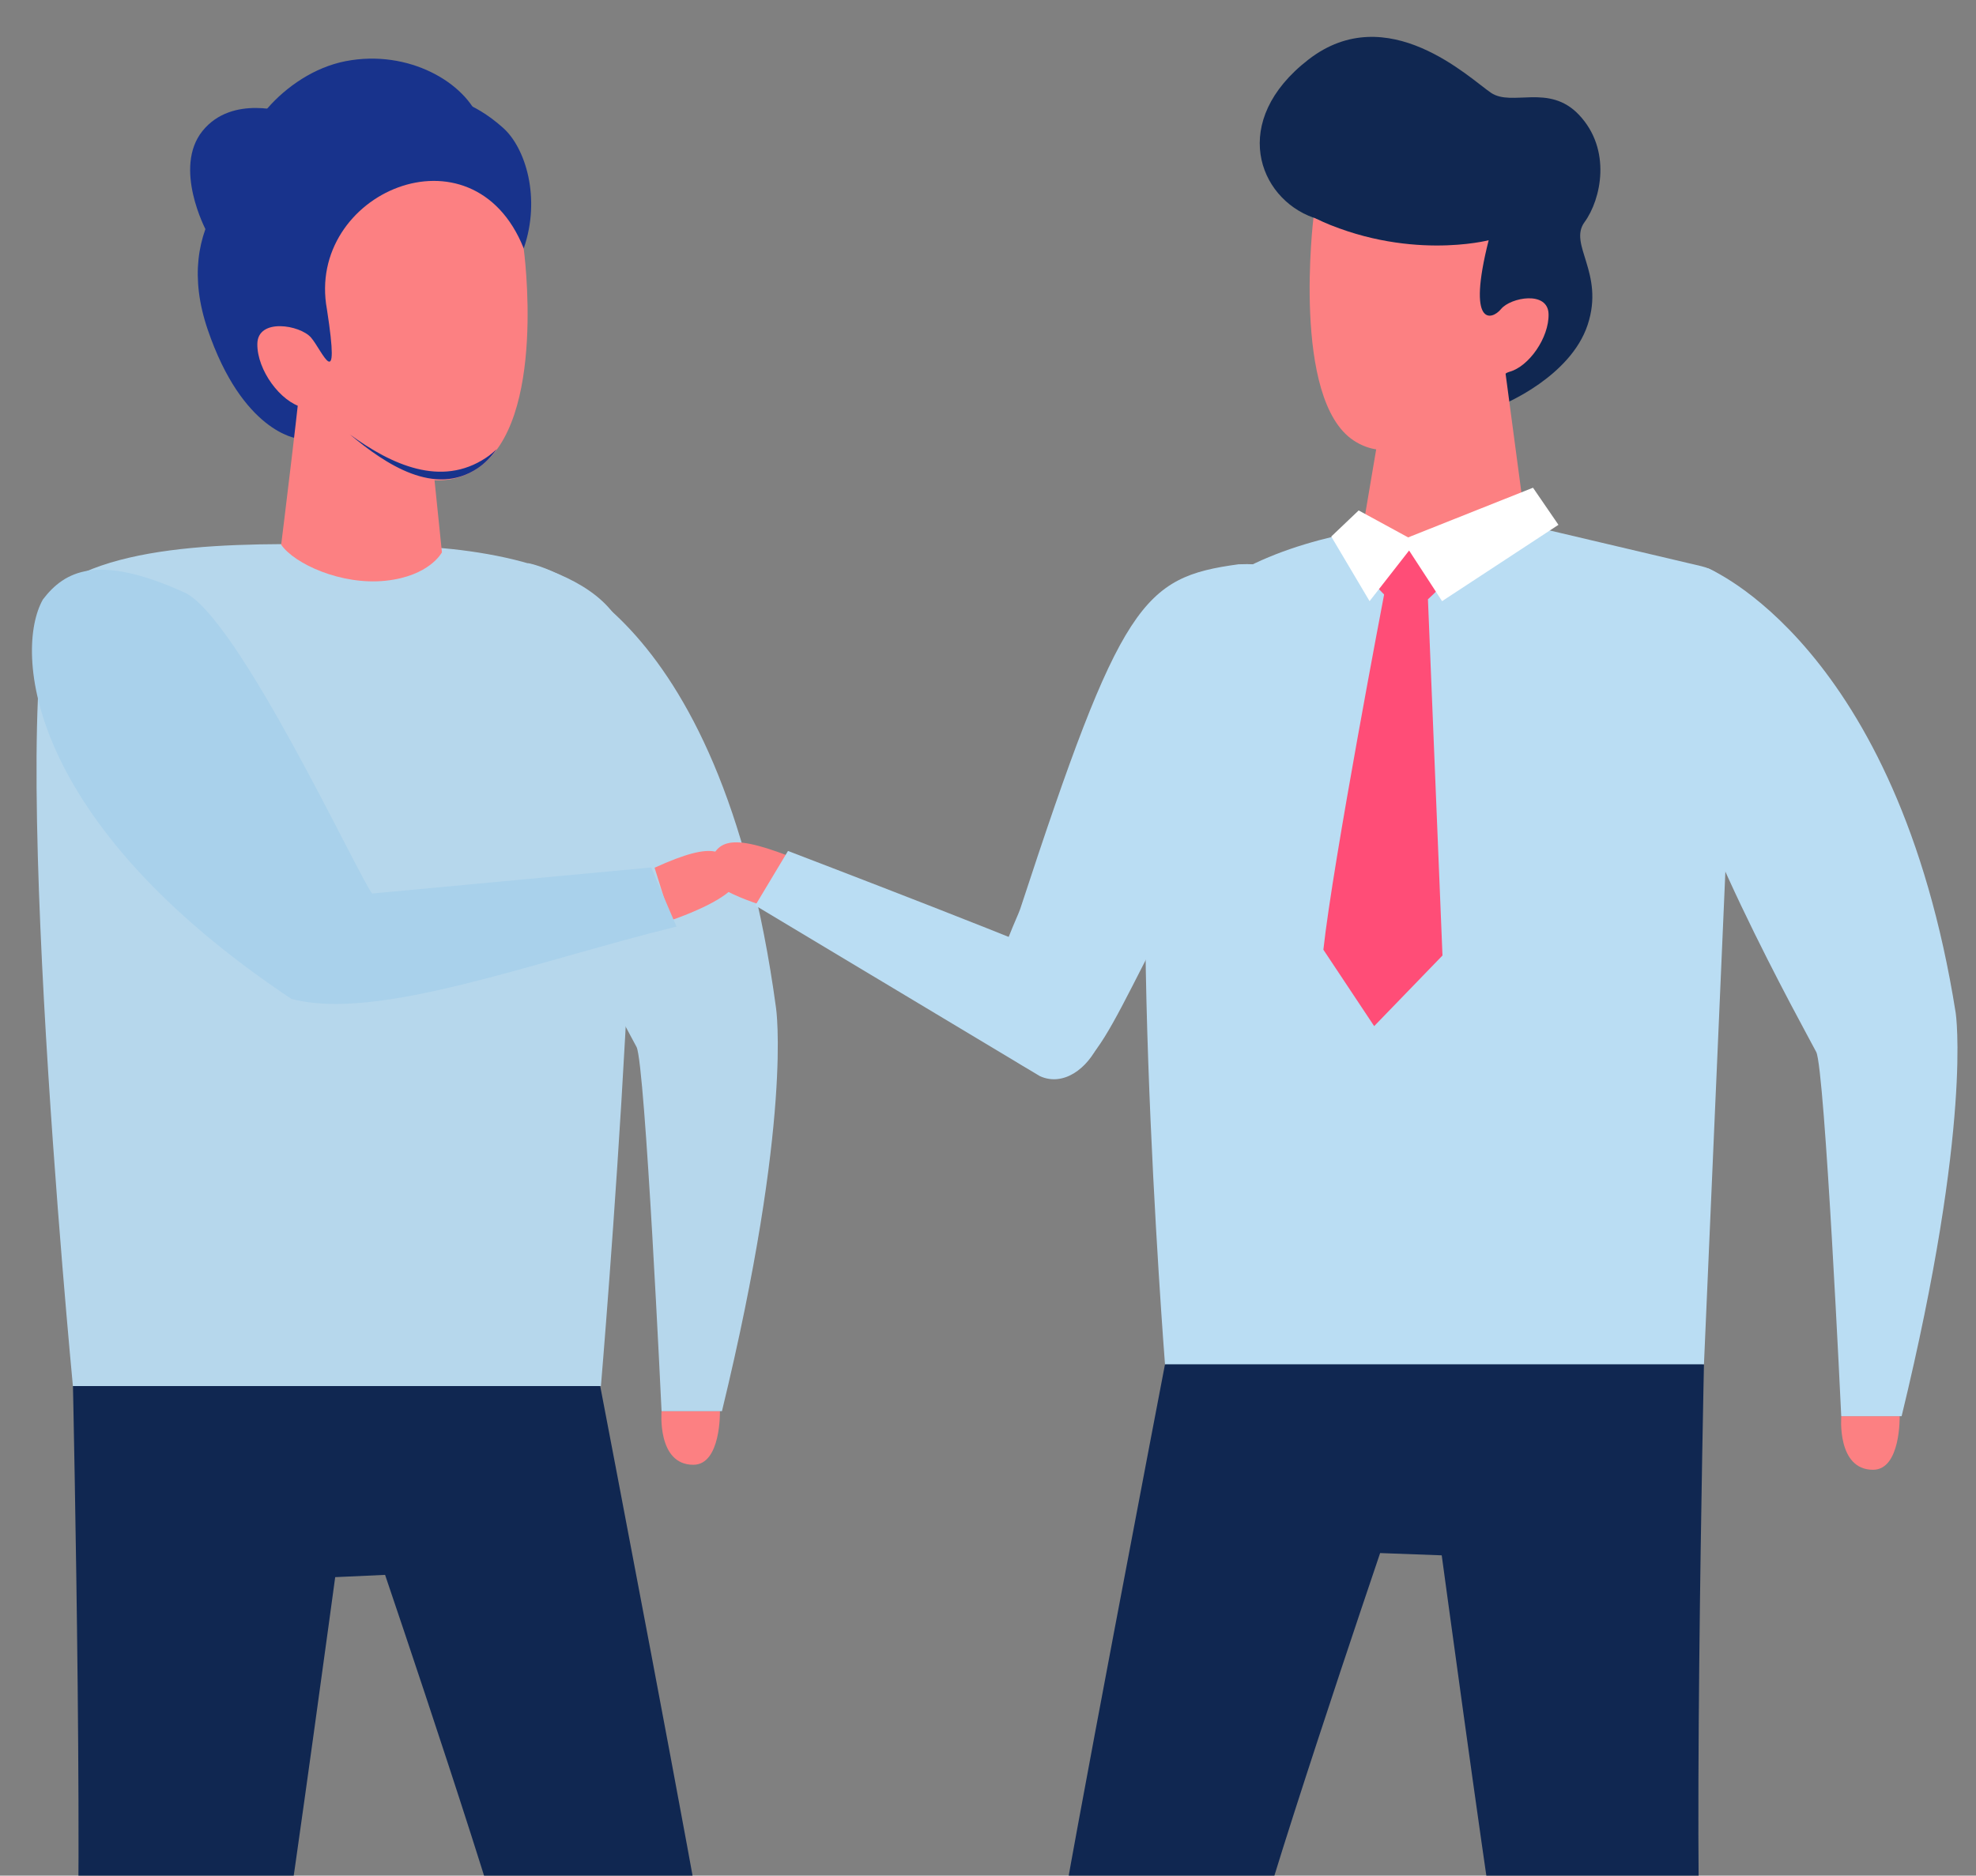
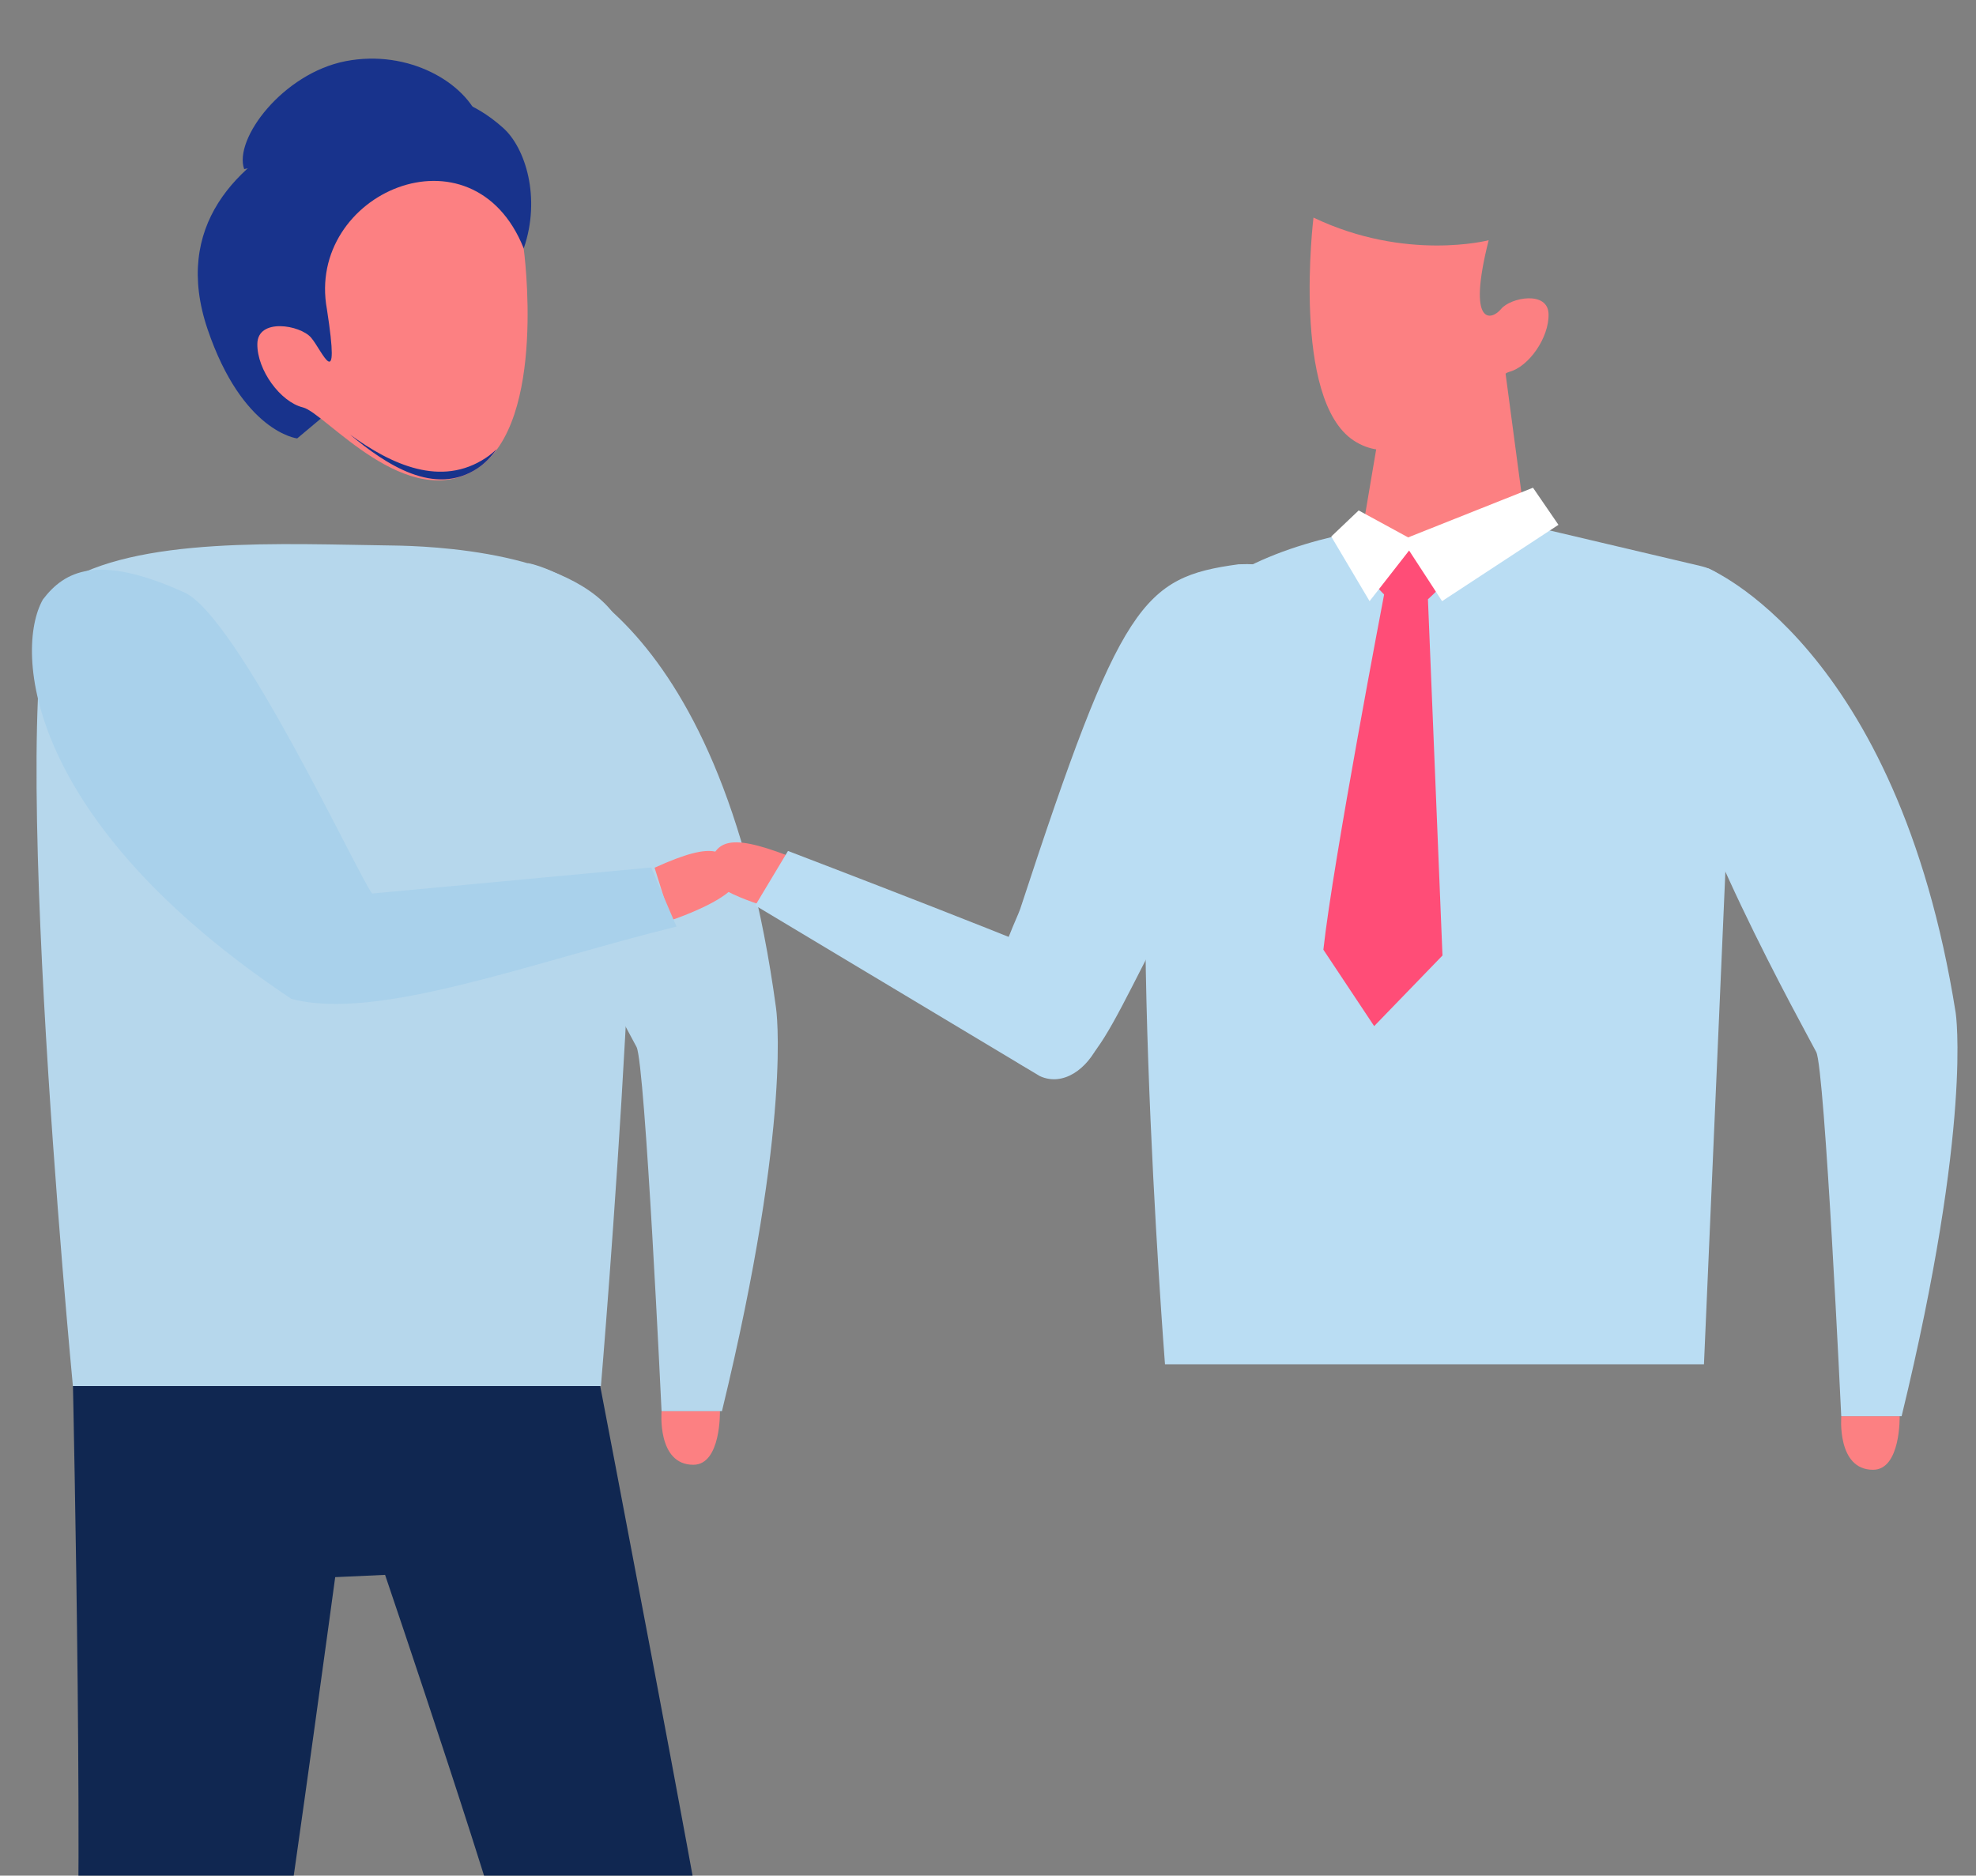
<svg xmlns="http://www.w3.org/2000/svg" id="uuid-4d53979b-d853-4118-a77a-712350aba0e9" viewBox="0 0 391.37 371.57">
  <rect x="0" y="0" width="391.37" height="371.57" fill="#808080" stroke="none" />
  <defs>
    <style>.uuid-d3880230-e5a3-4d71-a2f5-556cb7460d30{fill:#fff;}.uuid-38488a80-d7be-4648-907e-9000c44e96ba{fill:#102751;}.uuid-e77b6104-e917-48b5-98ee-4e220863abec{fill:#b6d7ec;}.uuid-e7674cf8-a9eb-48f9-8399-46c2cc9a5e4f{fill:#fc8082;}.uuid-16728083-8bb0-4088-b204-3d6b24f71283{fill:#a9d1eb;}.uuid-1da980a2-cbbf-453d-873f-73fd5ea39bbc{clip-path:url(#uuid-8234fc2d-2f71-4364-b9ce-4f8806acdc38);}.uuid-831dee26-d7d5-4c85-88d2-b0eddad9debf{fill:#18338c;}.uuid-7527062e-5519-49b8-9269-e169f8a0acb4{fill:none;}.uuid-35f98024-8f7f-4dcc-814a-f22178fb236f{fill:#baddf3;}.uuid-2fbfbc7b-989f-43e5-8621-b8fd1232c746{fill:#ff4d77;}</style>
    <clipPath id="uuid-8234fc2d-2f71-4364-b9ce-4f8806acdc38">
      <rect class="uuid-7527062e-5519-49b8-9269-e169f8a0acb4" x="0" y="0" width="391.37" height="371.57" />
    </clipPath>
  </defs>
  <g class="uuid-1da980a2-cbbf-453d-873f-73fd5ea39bbc">
    <g>
      <g>
        <g>
          <path class="uuid-e7674cf8-a9eb-48f9-8399-46c2cc9a5e4f" d="m131.03,279.56s-.94,10.62,6.29,10.62c5.52,0,5.27-10.62,5.27-10.62h-11.56Z" />
          <path class="uuid-e77b6104-e917-48b5-98ee-4e220863abec" d="m104.56,111.56s38.03,6.11,49.14,88.11c0,0,3.37,21.88-10.71,79.89h-11.96s-3.24-68.79-4.95-72.14c-1.7-3.34-28.17-50.58-28.9-69.15-.74-18.56,7.38-26.71,7.38-26.71Z" />
        </g>
        <path class="uuid-38488a80-d7be-4648-907e-9000c44e96ba" d="m14.45,274.59s2.49,114.91,0,130.32c-2.49,15.41-12.01,93.37-12.01,93.37h19.94s29.92-87.94,33.09-108.33c3.17-20.4,10.92-77.51,10.92-77.51l9.88-.45s24.48,72.07,25.84,81.59c1.36,9.52,15.41,104.71,15.41,104.71h20.4s2.72-104.03,1.81-111.85c-.91-7.82-20.85-111.85-20.85-111.85l-26.29-12.01-78.13,12.01Z" />
        <path class="uuid-831dee26-d7d5-4c85-88d2-b0eddad9debf" d="m58.84,86.85s-10.81-1.23-17.73-21.64c-6.91-20.42,5.76-32.93,20.31-39.92,14.54-6.99,26.46-10.44,38.18,0,4.47,3.93,7.59,13.91,4.13,23.92l-44.88,37.65Z" />
        <path class="uuid-e7674cf8-a9eb-48f9-8399-46c2cc9a5e4f" d="m103.72,49.2s4.74,34.37-9.13,43.57c-13.88,9.2-30.17-10.99-34.59-12.06-4.42-1.06-9.09-7.38-9.03-12.57.05-5.19,8.45-3.78,10.63-1.27,2.18,2.51,5.87,11.93,3.15-5.61-4.23-22.99,28.88-37.35,38.97-12.07Z" />
        <path class="uuid-e77b6104-e917-48b5-98ee-4e220863abec" d="m77.92,108.07c-21.78-.28-50.98-1.94-65.83,7.75-12.16,7.93,2.35,158.77,2.35,158.77h104.58s11.5-135.51,4.07-150.52c-7.42-15.01-38.74-15.91-45.17-16Z" />
-         <path class="uuid-e7674cf8-a9eb-48f9-8399-46c2cc9a5e4f" d="m85.45,89.15l2.08,20.27s-2.43,4.72-11.2,5.63c-8.77.91-18.03-3.36-20.64-7.14,0,0,4.21-33.93,4.21-37.04,0-5.38.24,18.85,25.55,18.29Z" />
        <path class="uuid-831dee26-d7d5-4c85-88d2-b0eddad9debf" d="m69.3,86.07c7.18,6,16.78,12.35,25.28,6.71,1.47-.98,2.72-2.28,3.79-3.8-.67.63-1.37,1.22-2.13,1.72-8.87,5.88-18.7,1.38-26.94-4.63Z" />
        <path class="uuid-831dee26-d7d5-4c85-88d2-b0eddad9debf" d="m95.04,23.95c-2.78-7.59-14.12-14.23-26.55-11.84-12.43,2.4-22.24,15.4-20.13,21.39l46.68-9.55Z" />
-         <path class="uuid-831dee26-d7d5-4c85-88d2-b0eddad9debf" d="m56.87,22.33l-16.07,23.28s-6.58-12.36-.69-19.67c5.9-7.32,16.75-3.61,16.75-3.61Z" />
        <path class="uuid-e7674cf8-a9eb-48f9-8399-46c2cc9a5e4f" d="m132.91,182.31s14.29-4.77,12.9-8.68c-1.88-5.27-3.9-7.3-16.16-1.73l3.25,10.41Z" />
        <path class="uuid-16728083-8bb0-4088-b204-3d6b24f71283" d="m8.48,118.79c-5.63,10-3.65,43.83,49.21,79.08,16.89,4.57,47.7-7.28,76.3-14.31l-5.01-11.71-55.26,5.16c-2.47-2.83-26.82-55.53-37.44-59.75-16.95-7.61-23.46-4.18-27.8,1.52Z" />
      </g>
      <path class="uuid-e7674cf8-a9eb-48f9-8399-46c2cc9a5e4f" d="m153.56,180.15s-14.55-3.92-13.4-7.9c1.56-5.37,3.46-7.52,16.03-2.68l-2.63,10.59Z" />
      <g>
-         <path class="uuid-38488a80-d7be-4648-907e-9000c44e96ba" d="m337.49,270.27s-2.49,114.91,0,130.32c2.49,15.41,12.01,93.37,12.01,93.37h-19.94s-29.92-87.94-33.09-108.33c-3.17-20.4-10.92-77.51-10.92-77.51l-12.2-.45s-24.48,72.07-25.84,81.59c-1.36,9.52-15.41,104.71-15.41,104.71h-20.4s-2.72-104.03-1.81-111.85c.91-7.82,20.85-111.85,20.85-111.85l26.29-12.01,80.46,12.01Z" />
        <path class="uuid-35f98024-8f7f-4dcc-814a-f22178fb236f" d="m296.7,102.67l40.29,9.5c4.24,1,7.16,4.87,6.97,9.21l-6.47,148.89h-106.75s-8.84-112.87,0-140.74c8.84-27.88,65.95-26.86,65.95-26.86Z" />
        <g>
-           <path class="uuid-38488a80-d7be-4648-907e-9000c44e96ba" d="m297.81,80.05s13.26-5.42,16.65-15.72c3.39-10.31-3.89-15.88-.62-20.33,3.26-4.46,5.46-14.37-1.15-21.3-5.92-6.2-13.2-1.52-17.37-4.31-4.16-2.79-20.52-18.72-36.18-6.58-15.66,12.14-9.95,27.42,1,31.31,10.95,3.9,37.66,36.94,37.66,36.94Z" />
          <path class="uuid-e7674cf8-a9eb-48f9-8399-46c2cc9a5e4f" d="m260.15,43.11s-4.4,36.05,7.98,44.17c12.38,8.11,26.89-12.59,30.78-13.61,3.89-1.02,7.92-6.78,7.8-11.46-.12-4.68-7.51-3.29-9.4-1-1.89,2.3-6.82,3.59-2.46-13.62,0,0-16.33,4.28-34.69-4.48Z" />
        </g>
        <path class="uuid-e7674cf8-a9eb-48f9-8399-46c2cc9a5e4f" d="m272.98,86.59l-3.1,18.31s2.69,6.97,13.37,6.25c10.68-.72,18.88-7.58,18.88-7.58l-4.23-31.78-24.92,14.81Z" />
        <g>
          <path class="uuid-e7674cf8-a9eb-48f9-8399-46c2cc9a5e4f" d="m364.69,280.55s-.94,10.62,6.29,10.62c5.52,0,5.27-10.62,5.27-10.62h-11.56Z" />
          <path class="uuid-35f98024-8f7f-4dcc-814a-f22178fb236f" d="m338.21,112.55s37.58,15.16,49.14,88.11c0,0,3.37,21.88-10.71,79.89h-11.96s-3.24-68.79-4.95-72.14c-1.7-3.34-28.17-50.58-28.9-69.15-.74-18.56,7.38-26.71,7.38-26.71Z" />
        </g>
        <g>
          <path class="uuid-2fbfbc7b-989f-43e5-8621-b8fd1232c746" d="m272.17,115.66s4.7,5.46,6.72,5.49c2.01.03,6.73-5.22,6.73-5.22l-7.41-8.07-6.03,7.8Z" />
          <path class="uuid-2fbfbc7b-989f-43e5-8621-b8fd1232c746" d="m274.16,117.67s-10.15,53.01-12.05,70.47l10.06,15.14,13.53-13.99-2.88-70.58-8.67-1.04Z" />
        </g>
        <polygon class="uuid-d3880230-e5a3-4d71-a2f5-556cb7460d30" points="278.9 106.46 303.63 96.62 308.67 103.97 285.62 119.09 279.09 109.06 271.26 119.09 263.67 106.29 269.1 101.12 278.9 106.46" />
        <path class="uuid-35f98024-8f7f-4dcc-814a-f22178fb236f" d="m245.29,111.79c-18.98,2.59-23.28,7.39-43.22,68.26-1.09,3.32-13.16,25.75,2.37,31.95,12.84,5.12,14.12-8.31,33.75-42.87,25.9-45.59,26.33-58.13,7.09-57.34Z" />
        <path class="uuid-35f98024-8f7f-4dcc-814a-f22178fb236f" d="m214.08,191.78c-.93-1.4-58.01-23.2-58.01-23.2l-6.48,10.8s48.27,28.95,56.38,33.81c9.29,4.22,19.19-14.36,8.1-21.4Z" />
      </g>
    </g>
  </g>
</svg>